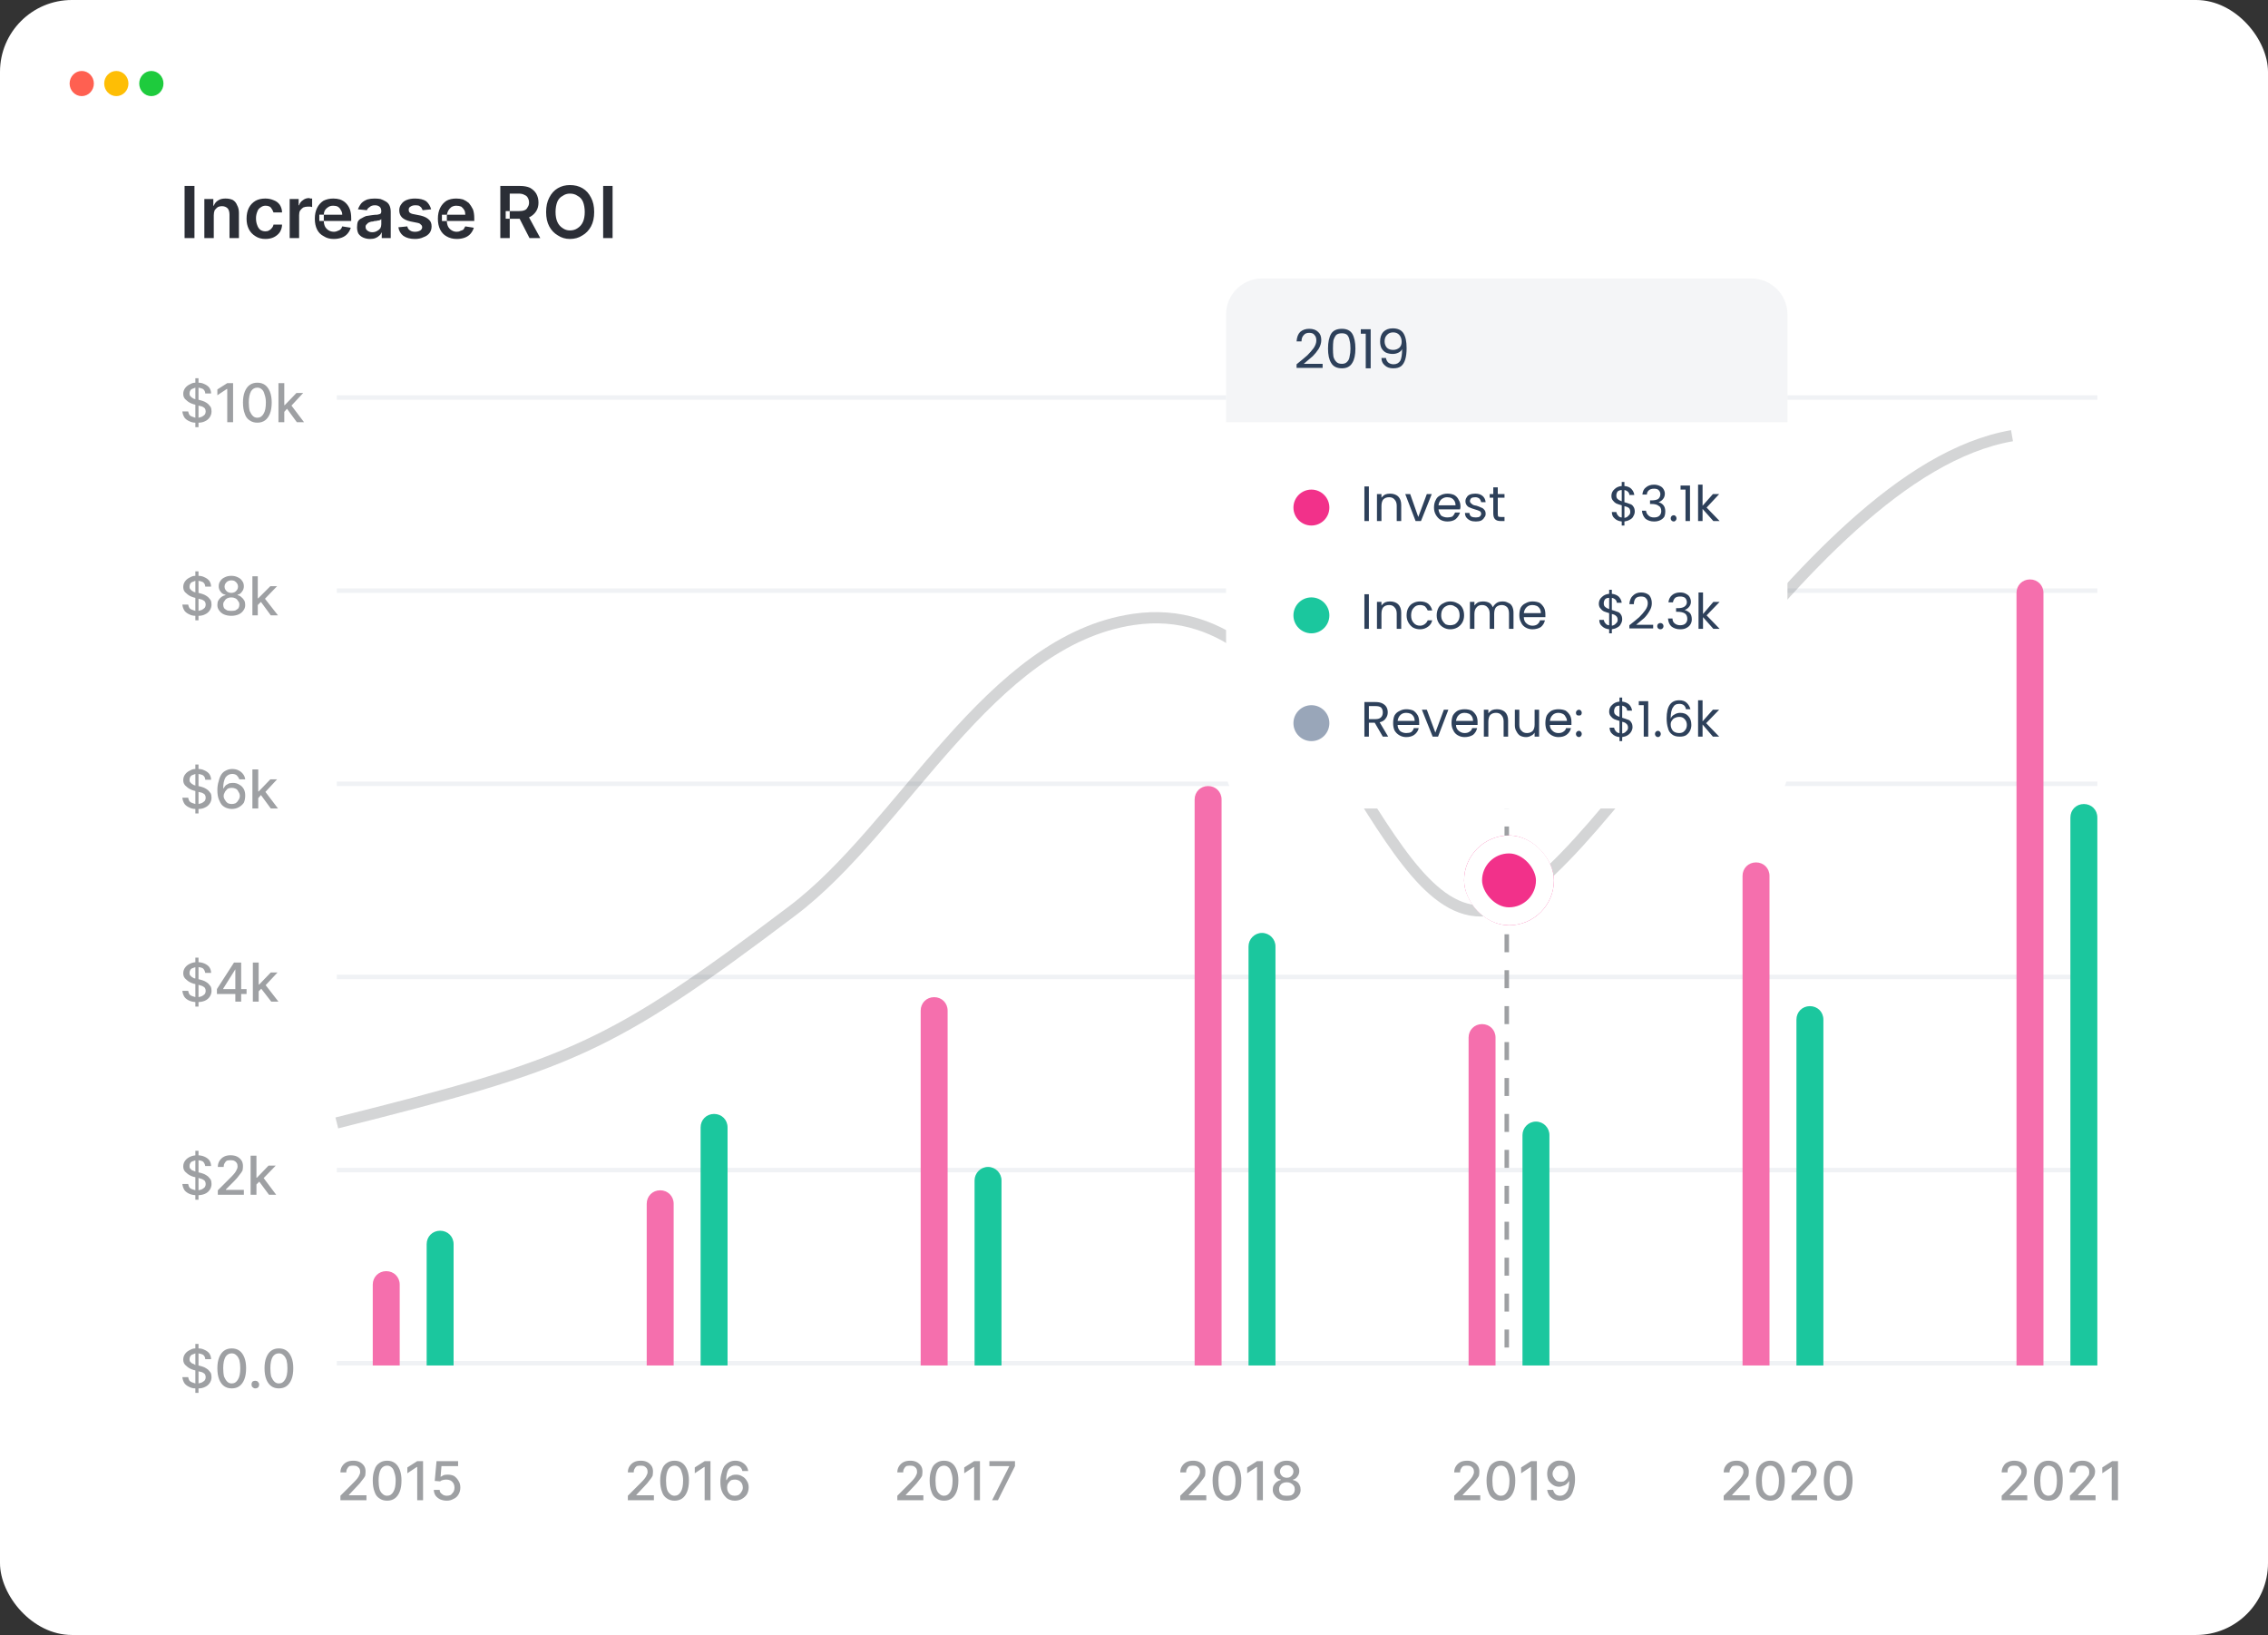
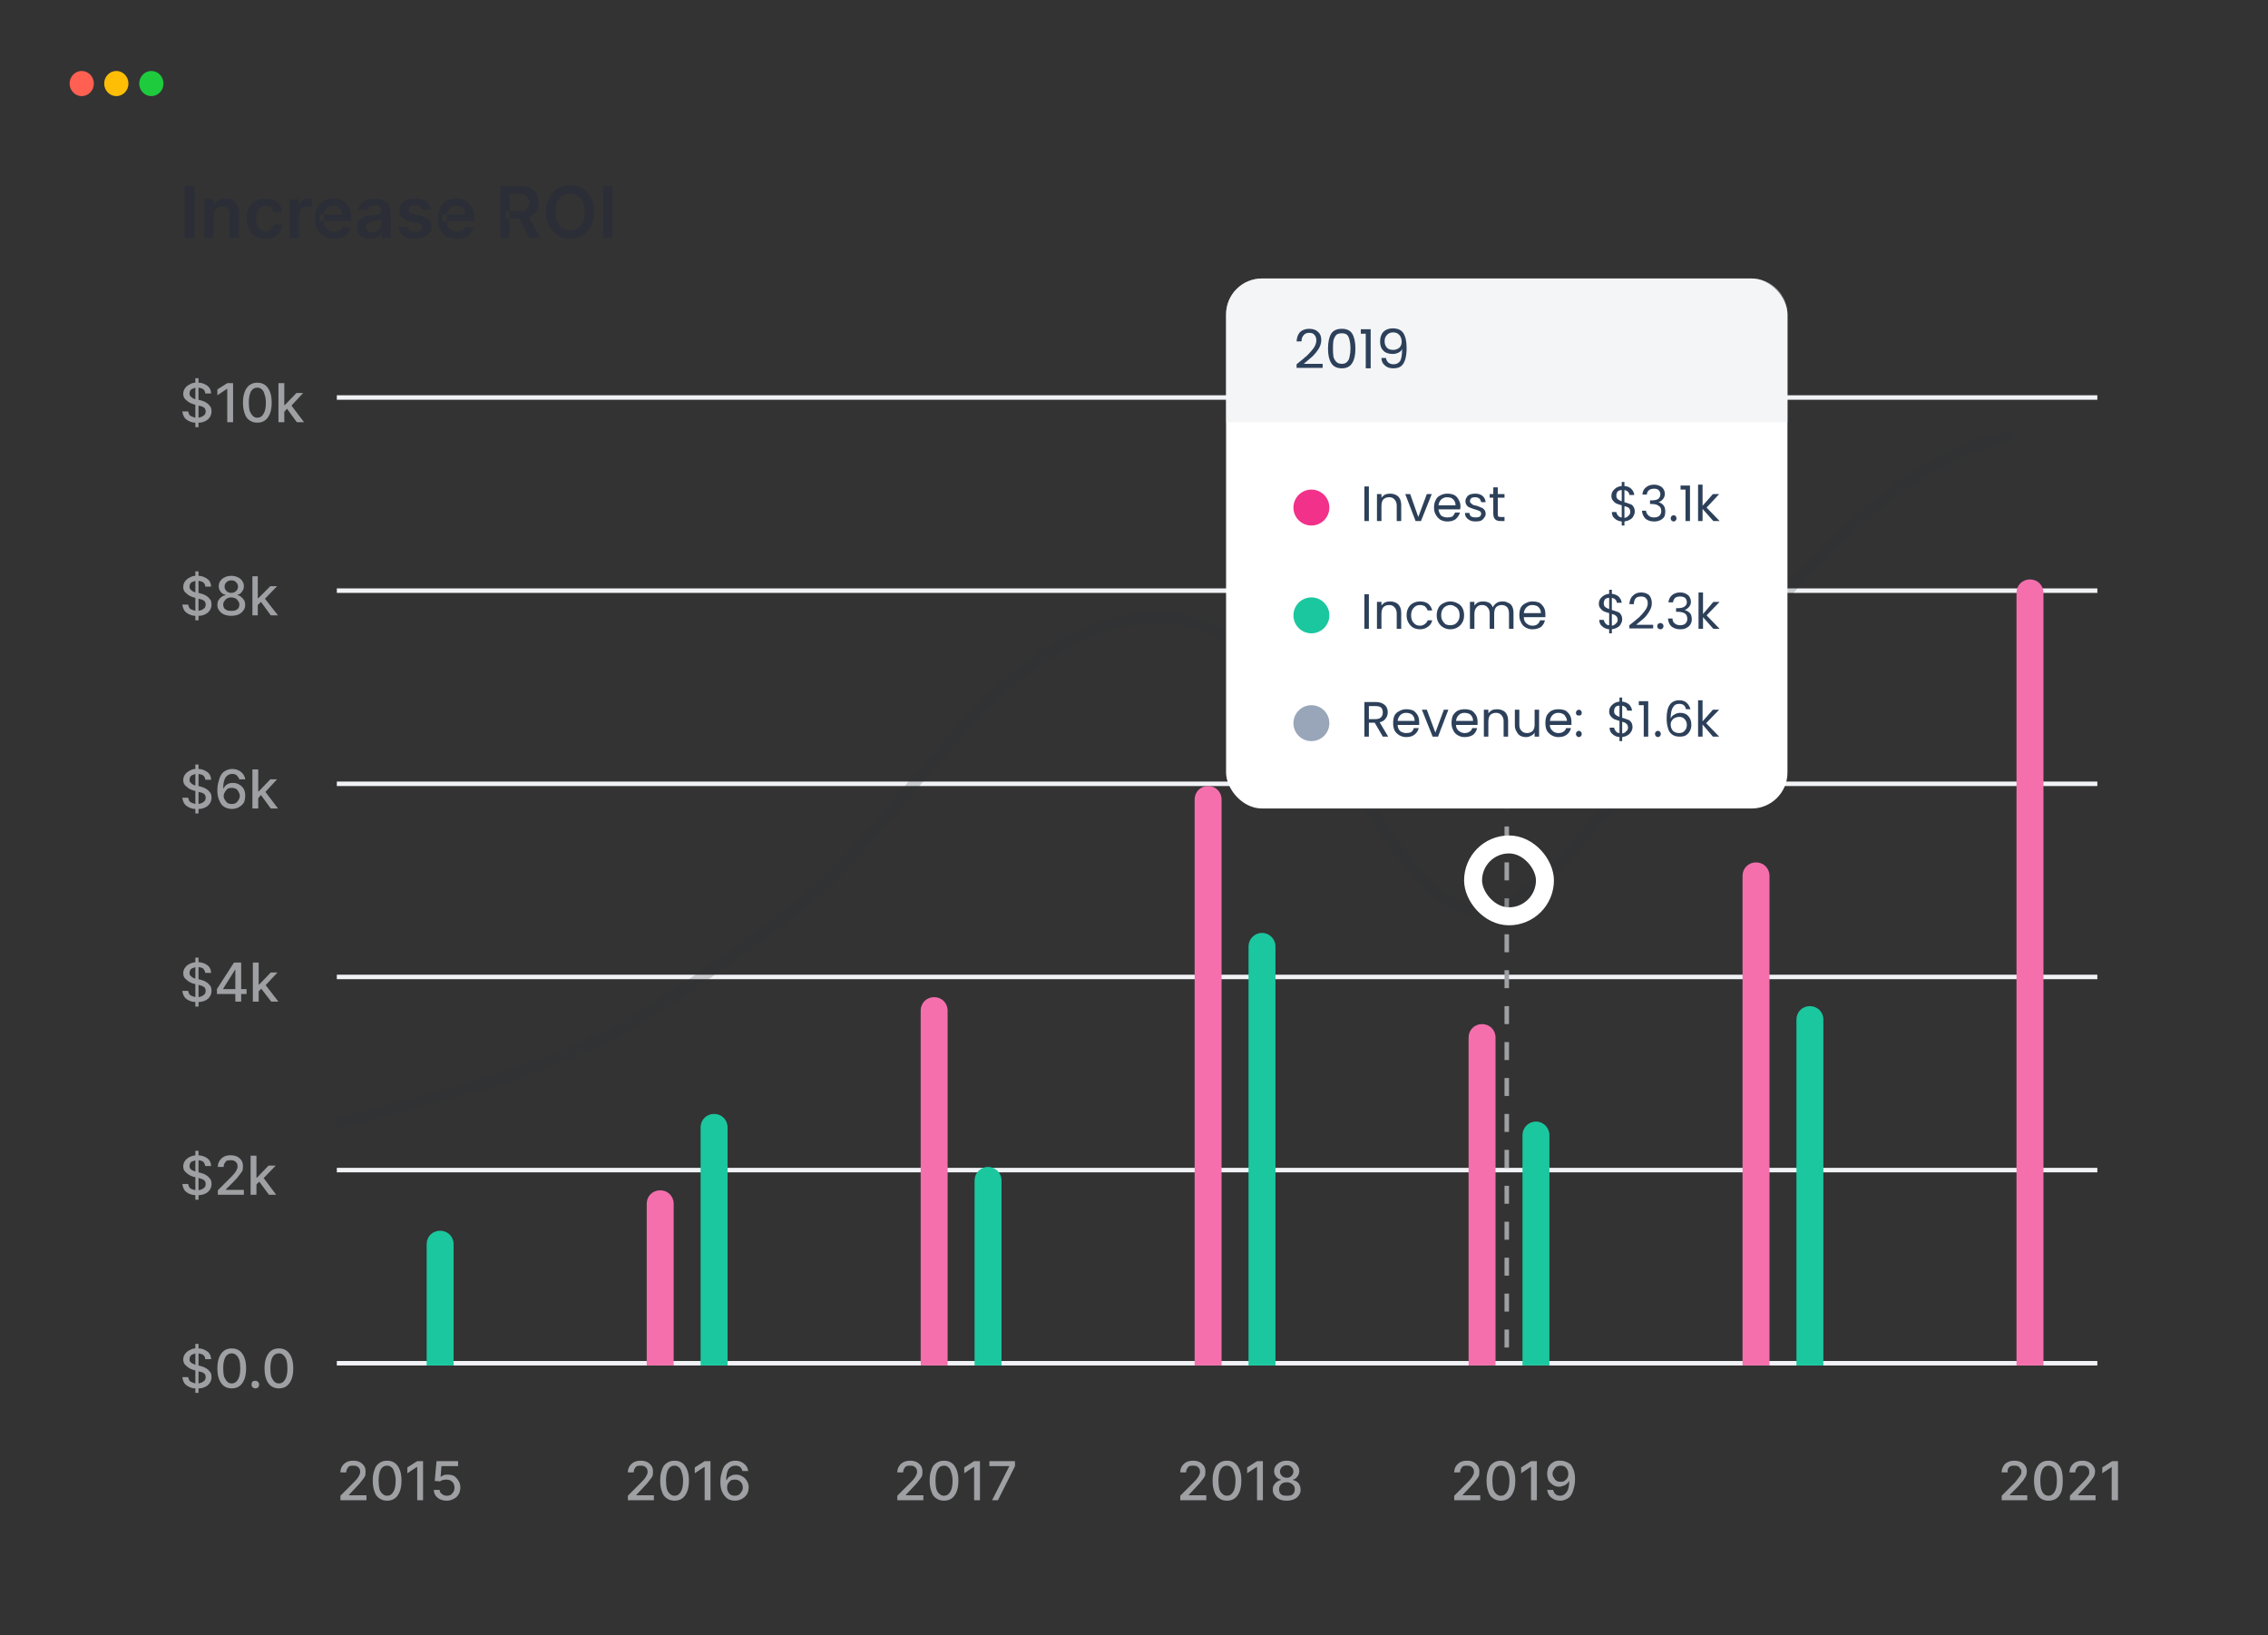
<svg xmlns="http://www.w3.org/2000/svg" version="1.2" viewBox="0 0 505 364" width="505" height="364">
  <rect x="0" y="0" width="505" height="364" fill="#333333" stroke="none" />
  <title>revenue-img3-svg</title>
  <style>
		.s0 { fill: #ffffff } 
		.s1 { fill: #2b2e36 } 
		.s2 { fill: #ff6051 } 
		.s3 { fill: #febe05 } 
		.s4 { fill: #1ecb3d } 
		.s5 { fill: #9ea0a3 } 
		.s6 { fill: none;stroke: #f0f2f5 } 
		.s7 { fill: #1bc79e } 
		.s8 { fill: #f56fad } 
		.s9 { fill: none;stroke: #9ea0a3;stroke-dasharray: 4 } 
		.s10 { opacity: .2;fill: none;stroke: #2b2e36;stroke-width: 2.5 } 
		.s11 { fill: #f2318a } 
		.s12 { fill: none;stroke: #ffffff;stroke-width: 4 } 
		.s13 { opacity: .5;fill: #ebedf0 } 
		.s14 { fill: #2d405a } 
		.s15 { fill: #99a6b9 } 
	</style>
  <g id="Layer">
-     <rect id="Layer" class="s0" width="505" height="364" rx="16" />
-   </g>
+     </g>
  <path id="Layer" fill-rule="evenodd" class="s1" d="m43.3 41.4v11.6h-2.2v-11.6zm4.3 6.5v5.1h-2.1v-8.7h2v1.5h0.1q0.3-0.8 1-1.2 0.6-0.4 1.6-0.4 0.9 0 1.6 0.3 0.7 0.4 1 1.2 0.4 0.7 0.4 1.7v5.6h-2.1v-5.2q0-0.9-0.4-1.4-0.5-0.5-1.3-0.5-0.5 0-0.9 0.2-0.4 0.3-0.7 0.7-0.2 0.5-0.2 1.1zm11.5 5.3q-1.3 0-2.2-0.6-1-0.6-1.5-1.6-0.5-1-0.5-2.3 0-1.4 0.5-2.4 0.5-1 1.5-1.6 0.9-0.5 2.2-0.5 1 0 1.9 0.4 0.8 0.3 1.3 1 0.5 0.8 0.5 1.7h-1.9q-0.2-0.6-0.6-1.1-0.4-0.4-1.2-0.4-0.6 0-1.1 0.4-0.5 0.3-0.7 0.9-0.3 0.7-0.3 1.5 0 0.9 0.3 1.6 0.2 0.6 0.7 1 0.5 0.3 1.1 0.3 0.5 0 0.8-0.2 0.4-0.2 0.6-0.5 0.3-0.3 0.4-0.8h1.9q0 0.9-0.5 1.7-0.5 0.7-1.3 1.1-0.8 0.4-1.9 0.4zm5.4-0.2v-8.7h2v1.4h0.1q0.2-0.7 0.8-1.1 0.6-0.5 1.4-0.5 0.1 0 0.3 0.1 0.3 0 0.4 0v1.9q-0.1 0-0.4-0.1-0.3 0-0.6 0-0.5 0-1 0.2-0.4 0.3-0.7 0.7-0.2 0.4-0.2 1v5.1zm9.8 0.2q-1.3 0-2.2-0.6-1-0.5-1.5-1.5-0.5-1-0.5-2.4 0-1.4 0.5-2.4 0.5-1 1.4-1.6 1-0.5 2.2-0.5 0.8 0 1.5 0.2 0.8 0.3 1.3 0.8 0.6 0.6 0.9 1.4 0.3 0.8 0.3 2v0.6h-6.1q0 0.7 0.3 1.3 0.3 0.5 0.8 0.8 0.5 0.3 1.2 0.3 0.4 0 0.8-0.2 0.3-0.1 0.6-0.3 0.3-0.3 0.4-0.7l1.9 0.3q-0.2 0.7-0.7 1.3-0.5 0.6-1.3 0.9-0.8 0.3-1.8 0.3zm-2.2-4q0 0 0-0.1v-1.2q0 0 0-0.1h-1v1.4zm4.1-1.4q0-0.6-0.3-1-0.2-0.5-0.7-0.8-0.4-0.2-1-0.2-0.7 0-1.1 0.3-0.5 0.3-0.8 0.8-0.2 0.4-0.2 0.9zm6.2 5.4q-0.8 0-1.5-0.3-0.7-0.3-1.1-0.9-0.3-0.6-0.3-1.4 0-0.8 0.2-1.3 0.3-0.5 0.8-0.7 0.5-0.3 1-0.5 0.6-0.1 1.3-0.2 0.7-0.1 1.2-0.1 0.5-0.1 0.7-0.2 0.2-0.2 0.2-0.5 0-0.7-0.3-1-0.4-0.4-1.1-0.4-0.8 0-1.2 0.4-0.5 0.3-0.6 0.7l-2-0.2q0.3-0.8 0.8-1.4 0.5-0.5 1.3-0.8 0.7-0.2 1.6-0.2 0.7 0 1.3 0.1 0.6 0.2 1.1 0.5 0.6 0.3 0.9 0.9 0.3 0.6 0.3 1.5v5.8h-2v-1.2h-0.1q-0.1 0.4-0.5 0.7-0.3 0.3-0.8 0.5-0.5 0.2-1.2 0.2zm0.5-1.5q0.6 0 1.1-0.3 0.4-0.2 0.7-0.6 0.2-0.4 0.2-0.9v-1.1q-0.1 0.1-0.3 0.2-0.2 0.1-0.5 0.1-0.3 0.1-0.6 0.1-0.2 0-0.4 0.1-0.5 0-0.9 0.2-0.3 0.1-0.5 0.4-0.3 0.2-0.3 0.6 0 0.6 0.5 0.9 0.4 0.3 1 0.3zm13.1-5.1l-1.9 0.2q-0.1-0.3-0.3-0.6-0.2-0.2-0.5-0.4-0.3-0.1-0.8-0.1-0.7 0-1.1 0.3-0.4 0.2-0.4 0.7 0 0.4 0.2 0.6 0.3 0.3 1 0.4l1.5 0.3q1.2 0.3 1.8 0.9 0.6 0.5 0.6 1.5 0 0.8-0.4 1.4-0.5 0.7-1.4 1-0.8 0.4-1.9 0.4-1.6 0-2.6-0.7-0.9-0.7-1.1-1.9l2-0.2q0.1 0.6 0.6 0.9 0.4 0.3 1.1 0.3 0.7 0 1.2-0.3 0.4-0.3 0.4-0.7 0-0.4-0.3-0.6-0.2-0.3-0.8-0.4l-1.5-0.3q-1.3-0.3-1.9-0.9-0.6-0.6-0.6-1.6 0-0.8 0.5-1.4 0.4-0.6 1.2-0.9 0.8-0.3 1.8-0.3 1.6 0 2.5 0.6 0.8 0.7 1.1 1.8zm5.7 6.6q-1.3 0-2.3-0.6-0.9-0.5-1.4-1.5-0.5-1-0.5-2.4 0-1.4 0.5-2.4 0.5-1 1.4-1.6 0.9-0.5 2.2-0.5 0.8 0 1.5 0.2 0.7 0.3 1.3 0.8 0.5 0.6 0.9 1.4 0.3 0.8 0.3 2v0.6h-6.1q0 0.7 0.3 1.3 0.3 0.5 0.8 0.8 0.5 0.3 1.1 0.3 0.5 0 0.8-0.2 0.4-0.1 0.7-0.3 0.2-0.3 0.4-0.7l1.9 0.3q-0.2 0.7-0.7 1.3-0.5 0.6-1.3 0.9-0.8 0.3-1.8 0.3zm-2.2-4q0 0 0-0.1v-1.2q0 0 0-0.1h-1.1v1.4zm4.1-1.4q0-0.6-0.2-1-0.3-0.5-0.7-0.8-0.5-0.2-1.1-0.2-0.6 0-1.1 0.3-0.4 0.3-0.7 0.8-0.2 0.4-0.3 0.9zm7.8 5.2v-11.6h4.4q1.3 0 2.2 0.4 0.9 0.5 1.4 1.3 0.5 0.9 0.5 2 0 1.1-0.5 1.9-0.5 0.8-1.4 1.3-0.1 0-0.2 0.1l2.5 4.6h-2.4l-2.2-4.3h-2.2v4.3zm2.1-4.3v-1.7h-0.9v1.7zm2-1.7q0.8 0 1.3-0.2 0.5-0.2 0.7-0.7 0.3-0.4 0.3-1 0-0.6-0.3-1.1-0.2-0.4-0.7-0.6-0.5-0.3-1.3-0.3h-2v3.9zm16.8 0.2q0 1.9-0.7 3.2-0.7 1.3-1.9 2-1.2 0.8-2.8 0.8-1.5 0-2.7-0.8-1.2-0.7-1.9-2-0.7-1.3-0.7-3.2 0-1.9 0.7-3.2 0.7-1.4 1.9-2.1 1.2-0.7 2.7-0.7 1.6 0 2.8 0.7 1.2 0.7 1.9 2.1 0.7 1.3 0.7 3.2zm-2.1 0q0-1.3-0.4-2.3-0.4-0.9-1.2-1.3-0.7-0.5-1.7-0.5-0.9 0-1.6 0.5-0.8 0.4-1.2 1.3-0.4 1-0.4 2.3 0 1.3 0.4 2.2 0.4 0.9 1.2 1.4 0.7 0.5 1.6 0.5 1 0 1.7-0.5 0.8-0.5 1.2-1.4 0.4-0.9 0.4-2.2zm6.2-5.8v11.6h-2.1v-11.6z" />
  <ellipse id="Layer" class="s2" cx="18.2" cy="18.6" rx="2.7" ry="2.8" />
  <ellipse id="Layer" class="s3" cx="25.9" cy="18.6" rx="2.7" ry="2.8" />
  <ellipse id="Layer" class="s4" cx="33.7" cy="18.6" rx="2.7" ry="2.8" />
  <path id="Layer" fill-rule="evenodd" class="s5" d="m75.8 334v-1l3-3q0.5-0.5 0.8-0.9 0.3-0.4 0.4-0.7 0.2-0.3 0.2-0.7 0-0.5-0.2-0.8-0.2-0.3-0.6-0.5-0.3-0.1-0.8-0.1-0.4 0-0.8 0.1-0.3 0.2-0.5 0.6-0.2 0.3-0.2 0.8h-1.3q0-0.8 0.4-1.4 0.4-0.6 1-0.9 0.6-0.3 1.5-0.3 0.8 0 1.4 0.3 0.6 0.3 1 0.9 0.3 0.5 0.3 1.2 0 0.5-0.1 1-0.2 0.4-0.7 1-0.4 0.6-1.2 1.4l-1.7 1.8v0.1h3.9v1.1zm10.4 0.1q-1 0-1.7-0.5-0.8-0.5-1.1-1.5-0.4-1-0.4-2.5 0-1.4 0.4-2.4 0.3-1 1.1-1.5 0.7-0.5 1.7-0.5 1 0 1.7 0.5 0.7 0.5 1.1 1.5 0.4 1 0.4 2.4 0 1.5-0.4 2.5-0.4 1-1.1 1.5-0.7 0.5-1.7 0.5zm0-1.1q0.9 0 1.4-0.9 0.5-0.8 0.5-2.5 0-1-0.3-1.8-0.2-0.8-0.6-1.1-0.4-0.4-1-0.4-0.9 0-1.4 0.8-0.5 0.9-0.5 2.5 0 1.1 0.2 1.9 0.2 0.7 0.7 1.1 0.4 0.4 1 0.4zm8-7.7v8.7h-1.3v-7.4h-0.1l-2.1 1.4v-1.3l2.2-1.4zm5.3 8.8q-0.8 0-1.5-0.3-0.6-0.3-1-0.8-0.4-0.6-0.4-1.3h1.3q0 0.6 0.5 0.9 0.4 0.4 1.1 0.4 0.5 0 0.9-0.2 0.3-0.3 0.6-0.7 0.2-0.4 0.2-0.9 0-0.5-0.2-0.9-0.3-0.5-0.7-0.7-0.4-0.2-0.9-0.2-0.4 0-0.8 0.1-0.4 0.1-0.6 0.3l-1.2-0.1 0.4-4.4h4.8v1.1h-3.7l-0.2 2.4q0.3-0.2 0.7-0.4 0.4-0.1 0.9-0.1 0.8 0 1.4 0.3 0.6 0.4 1 1.1 0.4 0.6 0.4 1.5 0 0.8-0.4 1.5-0.4 0.7-1.1 1-0.7 0.4-1.5 0.4z" />
  <path id="Layer" class="s5" d="m43.5 267.1v-10.9h0.7v10.9zm2.2-7.5q-0.1-0.6-0.5-1-0.5-0.3-1.3-0.3-0.5 0-0.9 0.2-0.4 0.1-0.6 0.4-0.2 0.3-0.2 0.7 0 0.3 0.1 0.5 0.2 0.2 0.4 0.4 0.2 0.1 0.5 0.2 0.3 0.1 0.5 0.2l0.9 0.2q0.4 0.1 0.9 0.3 0.4 0.2 0.8 0.5 0.3 0.3 0.6 0.7 0.2 0.4 0.2 1 0 0.7-0.4 1.3-0.4 0.6-1.1 0.9-0.7 0.3-1.7 0.3-1 0-1.7-0.3-0.7-0.3-1.1-0.8-0.4-0.6-0.5-1.4h1.3q0.1 0.5 0.3 0.8 0.3 0.3 0.7 0.4 0.5 0.2 1 0.2 0.5 0 1-0.2 0.4-0.2 0.7-0.5 0.2-0.3 0.2-0.7 0-0.4-0.2-0.7-0.2-0.2-0.6-0.4-0.4-0.1-0.9-0.3l-1-0.2q-1-0.3-1.6-0.9-0.7-0.5-0.7-1.4 0-0.8 0.5-1.4 0.4-0.5 1.1-0.8 0.7-0.3 1.5-0.3 0.9 0 1.6 0.3 0.7 0.3 1.1 0.8 0.4 0.6 0.4 1.3zm2.8 6.4v-1l3-3q0.5-0.5 0.8-0.9 0.3-0.4 0.4-0.7 0.2-0.3 0.2-0.7 0-0.5-0.2-0.8-0.2-0.3-0.6-0.5-0.3-0.1-0.8-0.1-0.4 0-0.8 0.1-0.3 0.2-0.5 0.6-0.2 0.3-0.2 0.8h-1.3q0-0.8 0.4-1.4 0.4-0.6 1-0.9 0.6-0.3 1.4-0.3 0.9 0 1.5 0.3 0.6 0.3 1 0.9 0.3 0.5 0.3 1.2 0 0.5-0.1 1-0.2 0.4-0.7 1-0.4 0.6-1.2 1.4l-1.8 1.8v0.1h4v1.1zm8.5-2.2v-1.6h0.2l2.6-2.7h1.6l-3 3.1h-0.2zm-1.2 2.2v-8.7h1.3v8.7zm4.1 0l-2.3-3.1 0.9-0.9 3 4z" />
  <path id="Layer" fill-rule="evenodd" class="s5" d="m43.5 310.1v-1q-0.7 0-1.3-0.3-0.7-0.3-1.1-0.8-0.4-0.6-0.5-1.4h1.3q0.1 0.5 0.3 0.8 0.3 0.3 0.7 0.4 0.3 0.1 0.6 0.2v-2.9l-0.4-0.1q-1-0.3-1.6-0.9-0.7-0.5-0.7-1.4 0-0.8 0.5-1.4 0.4-0.5 1.1-0.8 0.5-0.3 1.1-0.3v-1h0.7v1q0.7 0 1.3 0.3 0.7 0.3 1.1 0.8 0.4 0.6 0.4 1.3h-1.3q0-0.6-0.5-1-0.4-0.2-1-0.3v2.7l0.4 0.1q0.4 0.1 0.9 0.3 0.4 0.2 0.8 0.5 0.3 0.3 0.6 0.7 0.2 0.4 0.2 1 0 0.7-0.4 1.3-0.4 0.6-1.1 0.9-0.6 0.3-1.4 0.3v1zm-0.5-8.6q-0.4 0.1-0.6 0.4-0.2 0.3-0.2 0.7 0 0.3 0.1 0.5 0.2 0.2 0.4 0.4 0.2 0.1 0.5 0.2 0.2 0.1 0.3 0.2v-2.6q-0.3 0.1-0.5 0.2zm1.9 6.3q0.4-0.2 0.7-0.5 0.2-0.3 0.2-0.7 0-0.4-0.2-0.7-0.2-0.2-0.6-0.4-0.3-0.1-0.8-0.2v2.7q0.4-0.1 0.7-0.2zm6.7 1.3q-1 0-1.7-0.5-0.7-0.5-1.1-1.5-0.4-1-0.4-2.5 0-1.4 0.4-2.4 0.4-1 1.1-1.5 0.7-0.5 1.7-0.5 1 0 1.7 0.5 0.7 0.5 1.1 1.5 0.4 1 0.4 2.4 0 1.5-0.4 2.5-0.4 1-1.1 1.5-0.7 0.5-1.7 0.5zm0-1.1q0.9 0 1.4-0.9 0.5-0.8 0.5-2.5 0-1-0.2-1.8-0.3-0.8-0.7-1.1-0.4-0.4-1-0.4-0.9 0-1.4 0.8-0.5 0.9-0.5 2.5 0 1.1 0.2 1.9 0.3 0.7 0.7 1.1 0.4 0.4 1 0.4zm5.2 1.1q-0.3 0-0.6-0.3-0.2-0.2-0.2-0.6 0-0.3 0.2-0.6 0.3-0.2 0.6-0.2 0.4 0 0.6 0.2 0.3 0.3 0.3 0.6 0 0.3-0.1 0.5-0.1 0.2-0.3 0.3-0.2 0.1-0.5 0.1zm5.3 0q-1 0-1.7-0.5-0.7-0.5-1.1-1.5-0.4-1-0.4-2.5 0-1.4 0.4-2.4 0.4-1 1.1-1.5 0.7-0.5 1.7-0.5 1 0 1.7 0.5 0.7 0.5 1.1 1.5 0.4 1 0.4 2.4 0 1.5-0.4 2.5-0.4 1-1.1 1.5-0.7 0.5-1.7 0.5zm0-1.1q0.9 0 1.4-0.9 0.5-0.8 0.5-2.5 0-1-0.2-1.8-0.3-0.8-0.7-1.1-0.4-0.4-1-0.4-0.9 0-1.4 0.8-0.5 0.9-0.5 2.5 0 1.1 0.2 1.9 0.3 0.7 0.7 1.1 0.4 0.4 1 0.4z" />
  <path id="Layer" class="s5" d="m43.5 224.1v-10.9h0.7v10.9zm2.2-7.5q-0.1-0.6-0.5-1-0.5-0.3-1.3-0.3-0.5 0-0.9 0.2-0.4 0.1-0.6 0.4-0.2 0.3-0.2 0.7 0 0.3 0.1 0.5 0.2 0.2 0.4 0.4 0.2 0.1 0.5 0.3 0.3 0 0.5 0.1l0.9 0.2q0.4 0.1 0.9 0.3 0.4 0.2 0.8 0.5 0.3 0.3 0.6 0.7 0.2 0.4 0.2 1 0 0.7-0.4 1.3-0.4 0.6-1.1 0.9-0.7 0.3-1.7 0.3-1 0-1.7-0.3-0.7-0.3-1.1-0.8-0.4-0.6-0.5-1.4h1.3q0.1 0.5 0.3 0.8 0.3 0.3 0.7 0.4 0.5 0.2 1 0.2 0.5 0 1-0.2 0.4-0.2 0.7-0.5 0.2-0.3 0.2-0.7 0-0.4-0.2-0.7-0.2-0.2-0.6-0.4-0.4-0.1-0.9-0.3l-1-0.2q-1-0.3-1.6-0.9-0.7-0.5-0.7-1.4 0-0.8 0.5-1.4 0.4-0.5 1.1-0.8 0.7-0.3 1.5-0.3 0.9 0 1.6 0.3 0.7 0.3 1.1 0.8 0.4 0.6 0.4 1.3zm2.6 4.7v-1.1l3.8-5.9h0.9v1.5h-0.6l-2.7 4.3v0.1h5.2v1.1zm4.1 1.7v-2-0.5-6.2h1.3v8.7zm5.1-2.2v-1.6h0.2l2.6-2.7h1.5l-2.9 3.1h-0.2zm-1.2 2.2v-8.7h1.3v8.7zm4.1 0l-2.4-3.1 0.9-0.9 3.1 4z" />
  <path id="Layer" fill-rule="evenodd" class="s5" d="m43.5 181.1v-1q-0.7 0-1.3-0.3-0.7-0.3-1.1-0.8-0.4-0.6-0.5-1.4h1.3q0.1 0.5 0.3 0.8 0.3 0.3 0.7 0.4 0.3 0.1 0.6 0.2v-2.9l-0.4-0.1q-1-0.3-1.6-0.9-0.7-0.5-0.7-1.4 0-0.8 0.5-1.4 0.4-0.5 1.1-0.8 0.5-0.3 1.1-0.3v-1h0.7v1q0.7 0 1.3 0.3 0.7 0.3 1.1 0.8 0.4 0.6 0.4 1.3h-1.3q0-0.6-0.5-1-0.4-0.2-1-0.3v2.7l0.4 0.1q0.4 0.1 0.9 0.3 0.4 0.2 0.8 0.5 0.3 0.3 0.6 0.7 0.2 0.4 0.2 1 0 0.7-0.4 1.3-0.4 0.6-1.1 0.9-0.6 0.3-1.4 0.3v1zm-0.5-8.6q-0.4 0.1-0.6 0.4-0.2 0.3-0.2 0.7 0 0.3 0.1 0.5 0.2 0.2 0.4 0.4 0.2 0.1 0.5 0.3 0.2 0 0.3 0.1v-2.6q-0.3 0.1-0.5 0.2zm1.9 6.3q0.4-0.2 0.7-0.5 0.2-0.3 0.2-0.7 0-0.4-0.2-0.7-0.2-0.2-0.6-0.4-0.3-0.1-0.8-0.2v2.7q0.4-0.1 0.7-0.2zm6.7 1.3q-0.6 0-1.1-0.2-0.6-0.2-1.1-0.7-0.4-0.5-0.7-1.3-0.3-0.8-0.3-2 0-1.1 0.3-2 0.2-0.9 0.6-1.5 0.4-0.6 1.1-0.9 0.6-0.3 1.3-0.3 0.8 0 1.4 0.3 0.6 0.3 1 0.8 0.4 0.5 0.5 1.2h-1.3q-0.2-0.5-0.6-0.9-0.4-0.3-1-0.3-0.9 0-1.5 0.8-0.5 0.9-0.5 2.4h0.1q0.2-0.4 0.5-0.7 0.3-0.2 0.7-0.4 0.5-0.1 0.9-0.1 0.8 0 1.4 0.4 0.6 0.3 1 1 0.3 0.6 0.3 1.4 0 0.9-0.3 1.6-0.4 0.6-1.1 1-0.7 0.4-1.6 0.4zm0-1.1q0.5 0 0.9-0.2 0.4-0.3 0.6-0.7 0.3-0.4 0.3-0.9 0-0.5-0.3-0.9-0.2-0.5-0.6-0.7-0.4-0.2-0.9-0.2-0.3 0-0.7 0.1-0.3 0.1-0.5 0.4-0.3 0.3-0.4 0.6-0.2 0.3-0.2 0.7 0 0.5 0.3 0.9 0.2 0.4 0.6 0.7 0.4 0.2 0.9 0.2zm6-2.8l2.6-2.7h1.5l-2.6 2.8 2.8 3.7h-1.6l-2.2-3-0.6 0.7v2.3h-1.3v-8.7h1.3v4.9z" />
  <path id="Layer" fill-rule="evenodd" class="s5" d="m43.5 138.1v-1q-0.7 0-1.3-0.3-0.7-0.3-1.1-0.8-0.4-0.6-0.5-1.4h1.3q0.1 0.5 0.3 0.8 0.3 0.3 0.7 0.4 0.3 0.1 0.6 0.2v-2.9l-0.4-0.1q-1-0.3-1.6-0.9-0.7-0.5-0.7-1.4 0-0.8 0.5-1.4 0.4-0.5 1.1-0.8 0.5-0.3 1.1-0.3v-1h0.7v1q0.7 0 1.3 0.3 0.7 0.3 1.1 0.8 0.4 0.6 0.4 1.3h-1.3q0-0.6-0.5-1-0.4-0.2-1-0.3v2.7l0.4 0.1q0.4 0.1 0.9 0.3 0.4 0.2 0.8 0.5 0.3 0.3 0.6 0.7 0.2 0.4 0.2 1 0 0.7-0.4 1.3-0.4 0.6-1.1 0.9-0.6 0.3-1.4 0.3v1zm-0.5-8.6q-0.4 0.1-0.6 0.4-0.2 0.3-0.2 0.7 0 0.3 0.1 0.5 0.2 0.2 0.4 0.4 0.2 0.1 0.5 0.3 0.2 0 0.3 0.1v-2.6q-0.3 0.1-0.5 0.2zm1.9 6.3q0.4-0.2 0.7-0.5 0.2-0.3 0.2-0.7 0-0.4-0.2-0.7-0.2-0.2-0.6-0.4-0.3-0.1-0.8-0.2v2.7q0.4-0.1 0.7-0.2zm6.6 1.3q-0.9 0-1.6-0.3-0.7-0.3-1.1-0.9-0.4-0.5-0.4-1.2 0-0.6 0.2-1 0.3-0.5 0.7-0.8 0.4-0.3 0.9-0.4v-0.1q-0.7-0.1-1.1-0.7-0.4-0.5-0.4-1.2 0-0.7 0.4-1.2 0.3-0.5 1-0.8 0.6-0.3 1.4-0.3 0.8 0 1.4 0.3 0.7 0.3 1 0.8 0.4 0.5 0.4 1.2 0 0.7-0.4 1.2-0.4 0.6-1 0.7v0.1q0.5 0.1 0.8 0.4 0.4 0.3 0.7 0.8 0.2 0.4 0.2 1 0 0.7-0.4 1.2-0.4 0.6-1.1 0.9-0.7 0.3-1.6 0.3zm0-1.1q0.6 0 0.9-0.1 0.4-0.2 0.7-0.5 0.2-0.4 0.2-0.8 0-0.5-0.3-0.8-0.2-0.4-0.6-0.6-0.4-0.2-0.9-0.2-0.5 0-0.9 0.2-0.4 0.2-0.6 0.6-0.3 0.3-0.3 0.8 0 0.4 0.2 0.8 0.3 0.3 0.7 0.5 0.4 0.1 0.9 0.1zm0-4q0.4 0 0.8-0.2 0.3-0.2 0.5-0.5 0.2-0.3 0.2-0.7 0-0.4-0.2-0.7-0.2-0.3-0.5-0.5-0.3-0.2-0.8-0.2-0.4 0-0.8 0.2-0.3 0.2-0.5 0.5-0.2 0.3-0.2 0.7 0 0.4 0.2 0.7 0.2 0.3 0.5 0.5 0.4 0.2 0.8 0.2zm6 1.2l2.7-2.7h1.5l-2.7 2.8 2.9 3.7h-1.6l-2.2-3-0.7 0.7v2.3h-1.2v-8.7h1.2v4.9z" />
  <path id="Layer" fill-rule="evenodd" class="s5" d="m43.5 95.1v-1q-0.7 0-1.3-0.3-0.7-0.3-1.1-0.8-0.4-0.6-0.5-1.4h1.3q0.1 0.5 0.3 0.8 0.3 0.3 0.7 0.4 0.3 0.1 0.6 0.2v-2.9l-0.4-0.1q-1-0.3-1.6-0.9-0.7-0.5-0.7-1.4 0-0.8 0.5-1.4 0.4-0.5 1.1-0.8 0.5-0.3 1.1-0.3v-1h0.7v1q0.7 0 1.3 0.3 0.7 0.3 1.1 0.8 0.4 0.6 0.4 1.3h-1.3q0-0.6-0.5-1-0.4-0.2-1-0.3v2.7l0.4 0.1q0.4 0.1 0.9 0.3 0.4 0.2 0.8 0.5 0.3 0.3 0.6 0.7 0.2 0.4 0.2 1 0 0.7-0.4 1.3-0.4 0.6-1.1 0.9-0.6 0.3-1.4 0.3v1zm-0.5-8.6q-0.4 0.1-0.6 0.4-0.2 0.3-0.2 0.7 0 0.3 0.1 0.5 0.2 0.2 0.4 0.4 0.2 0.1 0.5 0.3 0.2 0 0.3 0.1v-2.6q-0.3 0.1-0.5 0.2zm1.9 6.3q0.4-0.2 0.7-0.5 0.2-0.3 0.2-0.7 0-0.4-0.2-0.7-0.2-0.2-0.6-0.4-0.3-0.1-0.8-0.2v2.7q0.4-0.1 0.7-0.2zm7-7.5v8.7h-1.3v-7.4h-0.1l-2.1 1.4v-1.3l2.2-1.4zm5.4 8.8q-1 0-1.7-0.5-0.8-0.5-1.1-1.5-0.4-1-0.4-2.5 0-1.4 0.4-2.4 0.4-1 1.1-1.5 0.7-0.5 1.7-0.5 1 0 1.7 0.5 0.7 0.5 1.1 1.5 0.4 1 0.4 2.4 0 1.5-0.4 2.5-0.4 1-1.1 1.5-0.7 0.5-1.7 0.5zm0-1.1q0.9 0 1.4-0.9 0.5-0.8 0.5-2.5 0-1-0.3-1.8-0.2-0.8-0.6-1.1-0.4-0.4-1-0.4-0.9 0-1.4 0.8-0.5 0.9-0.5 2.5 0 1.1 0.2 1.9 0.3 0.7 0.7 1.1 0.4 0.4 1 0.4zm6.1-2.8l2.6-2.7h1.5l-2.6 2.8 2.8 3.7h-1.6l-2.2-3-0.6 0.7v2.3h-1.3v-8.7h1.3v4.9z" />
  <path id="Layer" fill-rule="evenodd" class="s5" d="m139.8 334v-1l3-3q0.5-0.5 0.8-0.9 0.3-0.4 0.4-0.7 0.2-0.3 0.2-0.7 0-0.5-0.2-0.8-0.2-0.3-0.6-0.5-0.3-0.1-0.8-0.1-0.4 0-0.8 0.1-0.3 0.2-0.5 0.6-0.2 0.3-0.2 0.8h-1.3q0-0.8 0.4-1.4 0.4-0.6 1-0.9 0.6-0.3 1.5-0.3 0.8 0 1.4 0.3 0.6 0.3 1 0.9 0.3 0.5 0.3 1.2 0 0.5-0.1 1-0.2 0.4-0.7 1-0.4 0.6-1.2 1.4l-1.7 1.8v0.1h3.9v1.1zm10.4 0.1q-1 0-1.7-0.5-0.8-0.5-1.1-1.5-0.4-1-0.4-2.5 0-1.4 0.4-2.4 0.3-1 1.1-1.5 0.7-0.5 1.7-0.5 1 0 1.7 0.5 0.7 0.5 1.1 1.5 0.4 1 0.4 2.4 0 1.5-0.4 2.5-0.4 1-1.1 1.5-0.7 0.5-1.7 0.5zm0-1.1q0.9 0 1.4-0.9 0.5-0.8 0.5-2.5 0-1-0.3-1.8-0.2-0.8-0.6-1.1-0.4-0.4-1-0.4-0.9 0-1.4 0.8-0.5 0.9-0.5 2.5 0 1.1 0.2 1.9 0.2 0.7 0.7 1.1 0.4 0.4 1 0.4zm8-7.7v8.7h-1.3v-7.4h-0.1l-2.1 1.4v-1.3l2.2-1.4zm5.4 8.8q-0.6 0-1.1-0.2-0.6-0.2-1-0.7-0.5-0.5-0.8-1.3-0.3-0.8-0.3-2 0-1.1 0.3-2 0.2-0.9 0.6-1.5 0.5-0.6 1.1-0.9 0.6-0.3 1.3-0.3 0.8 0 1.4 0.3 0.6 0.3 1 0.8 0.4 0.5 0.5 1.2h-1.3q-0.1-0.5-0.5-0.9-0.4-0.3-1.1-0.3-0.9 0-1.5 0.8-0.5 0.9-0.5 2.4h0.1q0.2-0.4 0.5-0.7 0.4-0.2 0.8-0.4 0.4-0.1 0.8-0.1 0.8 0 1.4 0.4 0.6 0.3 1 1 0.4 0.6 0.4 1.4 0 0.9-0.4 1.6-0.4 0.6-1.1 1-0.7 0.4-1.6 0.4zm0-1.1q0.5 0 0.9-0.2 0.4-0.3 0.6-0.7 0.3-0.4 0.3-0.9 0-0.5-0.2-0.9-0.3-0.5-0.7-0.7-0.4-0.2-0.8-0.2-0.4 0-0.8 0.1-0.3 0.1-0.5 0.4-0.3 0.3-0.4 0.6-0.1 0.3-0.1 0.7 0 0.5 0.2 0.9 0.2 0.4 0.6 0.7 0.4 0.2 0.9 0.2z" />
  <path id="Layer" fill-rule="evenodd" class="s5" d="m199.8 334v-1l3-3q0.5-0.5 0.8-0.9 0.3-0.4 0.4-0.7 0.2-0.3 0.2-0.7 0-0.5-0.2-0.8-0.2-0.3-0.6-0.5-0.3-0.1-0.8-0.1-0.4 0-0.8 0.1-0.3 0.2-0.5 0.6-0.2 0.3-0.2 0.8h-1.3q0-0.8 0.4-1.4 0.4-0.6 1-0.9 0.6-0.3 1.5-0.3 0.8 0 1.4 0.3 0.6 0.3 1 0.9 0.3 0.5 0.3 1.2 0 0.5-0.1 1-0.2 0.4-0.7 1-0.4 0.6-1.2 1.4l-1.7 1.8v0.1h3.9v1.1zm10.4 0.1q-1 0-1.7-0.5-0.8-0.5-1.1-1.5-0.4-1-0.4-2.5 0-1.4 0.4-2.4 0.3-1 1.1-1.5 0.7-0.5 1.7-0.5 1 0 1.7 0.5 0.7 0.5 1.1 1.5 0.4 1 0.4 2.4 0 1.5-0.4 2.5-0.4 1-1.1 1.5-0.7 0.5-1.7 0.5zm0-1.1q0.9 0 1.4-0.9 0.5-0.8 0.5-2.5 0-1-0.3-1.8-0.2-0.8-0.6-1.1-0.4-0.4-1-0.4-0.9 0-1.4 0.8-0.5 0.9-0.5 2.5 0 1.1 0.2 1.9 0.2 0.7 0.7 1.1 0.4 0.4 1 0.4zm8-7.7v8.7h-1.3v-7.4h-0.1l-2.1 1.4v-1.3l2.2-1.4zm2.7 8.7l3.8-7.5v-0.1h-4.4v-1.1h5.7v1.1l-3.8 7.6z" />
  <path id="Layer" fill-rule="evenodd" class="s5" d="m262.8 334v-1l3-3q0.5-0.5 0.8-0.9 0.3-0.4 0.4-0.7 0.2-0.3 0.2-0.7 0-0.5-0.2-0.8-0.2-0.3-0.6-0.5-0.3-0.1-0.8-0.1-0.4 0-0.8 0.1-0.3 0.2-0.5 0.6-0.2 0.3-0.2 0.8h-1.3q0-0.8 0.4-1.4 0.4-0.6 1-0.9 0.6-0.3 1.5-0.3 0.8 0 1.4 0.3 0.6 0.3 1 0.9 0.3 0.5 0.3 1.2 0 0.5-0.1 1-0.2 0.4-0.7 1-0.4 0.6-1.2 1.4l-1.7 1.8v0.1h3.9v1.1zm10.4 0.1q-1 0-1.7-0.5-0.8-0.5-1.1-1.5-0.4-1-0.4-2.5 0-1.4 0.4-2.4 0.3-1 1.1-1.5 0.7-0.5 1.7-0.5 1 0 1.7 0.5 0.7 0.5 1.1 1.5 0.4 1 0.4 2.4 0 1.5-0.4 2.5-0.4 1-1.1 1.5-0.7 0.5-1.7 0.5zm0-1.1q0.9 0 1.4-0.9 0.5-0.8 0.5-2.5 0-1-0.3-1.8-0.2-0.8-0.6-1.1-0.4-0.4-1-0.4-0.9 0-1.4 0.8-0.5 0.9-0.5 2.5 0 1.1 0.2 1.9 0.2 0.7 0.7 1.1 0.4 0.4 1 0.4zm8-7.7v8.7h-1.3v-7.4h-0.1l-2.1 1.4v-1.3l2.2-1.4zm5.3 8.8q-0.9 0-1.6-0.3-0.7-0.3-1.1-0.9-0.4-0.5-0.4-1.2 0-0.6 0.2-1 0.3-0.5 0.7-0.8 0.4-0.3 0.9-0.4v-0.1q-0.7-0.1-1.1-0.7-0.4-0.5-0.4-1.2 0-0.7 0.4-1.2 0.4-0.5 1-0.8 0.6-0.3 1.4-0.3 0.8 0 1.5 0.3 0.6 0.3 0.9 0.8 0.4 0.5 0.4 1.2 0 0.7-0.4 1.2-0.4 0.6-1 0.7v0.1q0.5 0.1 0.9 0.4 0.4 0.3 0.6 0.8 0.2 0.4 0.2 1 0 0.7-0.4 1.2-0.4 0.6-1.1 0.9-0.7 0.3-1.6 0.3zm0-1.1q0.6 0 1-0.1 0.4-0.2 0.6-0.5 0.2-0.4 0.2-0.8 0-0.5-0.2-0.8-0.3-0.4-0.7-0.6-0.4-0.2-0.9-0.2-0.5 0-0.9 0.2-0.4 0.2-0.6 0.6-0.2 0.3-0.2 0.8 0 0.4 0.2 0.8 0.2 0.3 0.6 0.5 0.4 0.1 0.9 0.1zm0-4q0.5 0 0.8-0.2 0.3-0.2 0.5-0.5 0.2-0.3 0.2-0.7 0-0.4-0.2-0.7-0.2-0.3-0.5-0.5-0.3-0.2-0.8-0.2-0.4 0-0.8 0.2-0.3 0.2-0.5 0.5-0.2 0.3-0.2 0.7 0 0.4 0.2 0.7 0.2 0.3 0.5 0.5 0.4 0.2 0.8 0.2z" />
  <path id="Layer" fill-rule="evenodd" class="s5" d="m323.8 334v-1l3-3q0.5-0.5 0.8-0.9 0.3-0.4 0.4-0.7 0.2-0.3 0.2-0.7 0-0.5-0.2-0.8-0.2-0.3-0.6-0.5-0.3-0.1-0.8-0.1-0.4 0-0.8 0.1-0.3 0.2-0.5 0.6-0.2 0.3-0.2 0.8h-1.3q0-0.8 0.4-1.4 0.4-0.6 1-0.9 0.6-0.3 1.5-0.3 0.8 0 1.4 0.3 0.6 0.3 1 0.9 0.3 0.5 0.3 1.2 0 0.5-0.1 1-0.2 0.4-0.7 1-0.4 0.6-1.2 1.4l-1.7 1.8v0.1h3.9v1.1zm10.4 0.1q-1 0-1.7-0.5-0.8-0.5-1.1-1.5-0.4-1-0.4-2.5 0-1.4 0.4-2.4 0.3-1 1.1-1.5 0.7-0.5 1.7-0.5 1 0 1.7 0.5 0.7 0.5 1.1 1.5 0.4 1 0.4 2.4 0 1.5-0.4 2.5-0.4 1-1.1 1.5-0.7 0.5-1.7 0.5zm0-1.1q0.9 0 1.4-0.9 0.5-0.8 0.5-2.5 0-1-0.3-1.8-0.2-0.8-0.6-1.1-0.4-0.4-1-0.4-0.9 0-1.4 0.8-0.5 0.9-0.5 2.5 0 1.1 0.2 1.9 0.2 0.7 0.7 1.1 0.4 0.4 1 0.4zm8-7.7v8.7h-1.3v-7.4h-0.1l-2.1 1.4v-1.3l2.2-1.4zm5.3-0.1q0.6 0 1.1 0.2 0.6 0.2 1.1 0.6 0.4 0.5 0.7 1.3 0.3 0.8 0.3 2 0 1.2-0.3 2.1-0.2 0.9-0.6 1.5-0.4 0.6-1.1 0.9-0.6 0.3-1.3 0.3-0.8 0-1.4-0.3-0.6-0.3-1-0.8-0.4-0.6-0.5-1.3h1.3q0.2 0.6 0.5 0.9 0.4 0.4 1.1 0.4 0.9 0 1.5-0.9 0.5-0.8 0.5-2.3h-0.1q-0.2 0.4-0.5 0.6-0.3 0.3-0.8 0.4-0.4 0.2-0.8 0.2-0.8 0-1.4-0.4-0.6-0.4-1-1-0.3-0.7-0.3-1.5 0-0.8 0.3-1.5 0.4-0.7 1.1-1.1 0.7-0.4 1.6-0.3zm0 1.1q-0.5 0-0.9 0.2-0.4 0.3-0.6 0.7-0.3 0.4-0.3 0.9 0 0.5 0.3 0.9 0.2 0.4 0.6 0.7 0.4 0.2 0.9 0.2 0.3 0 0.7-0.1 0.3-0.2 0.5-0.4 0.3-0.3 0.4-0.6 0.1-0.4 0.1-0.7 0-0.5-0.2-0.9-0.2-0.4-0.6-0.7-0.4-0.2-0.9-0.2z" />
-   <path id="Layer" fill-rule="evenodd" class="s5" d="m383.8 334v-1l3-3q0.5-0.5 0.8-0.9 0.3-0.4 0.4-0.7 0.2-0.3 0.2-0.7 0-0.5-0.2-0.8-0.2-0.3-0.6-0.5-0.3-0.1-0.8-0.1-0.4 0-0.8 0.1-0.3 0.2-0.5 0.6-0.2 0.3-0.2 0.8h-1.3q0-0.8 0.4-1.4 0.4-0.6 1-0.9 0.6-0.3 1.5-0.3 0.8 0 1.4 0.3 0.6 0.3 1 0.9 0.3 0.5 0.3 1.2 0 0.5-0.1 1-0.2 0.4-0.7 1-0.4 0.6-1.2 1.4l-1.7 1.8v0.1h3.9v1.1zm10.4 0.1q-1 0-1.7-0.5-0.8-0.5-1.1-1.5-0.4-1-0.4-2.5 0-1.4 0.4-2.4 0.3-1 1.1-1.5 0.7-0.5 1.7-0.5 1 0 1.7 0.5 0.7 0.5 1.1 1.5 0.4 1 0.4 2.4 0 1.5-0.4 2.5-0.4 1-1.1 1.5-0.7 0.5-1.7 0.5zm0-1.1q0.9 0 1.4-0.9 0.5-0.8 0.5-2.5 0-1-0.3-1.8-0.2-0.8-0.6-1.1-0.4-0.4-1-0.4-0.9 0-1.4 0.8-0.5 0.9-0.5 2.5 0 1.1 0.2 1.9 0.2 0.7 0.7 1.1 0.4 0.4 1 0.4zm4.7 1v-1l2.9-3q0.5-0.5 0.8-0.9 0.3-0.4 0.5-0.7 0.1-0.3 0.1-0.7 0-0.5-0.2-0.8-0.2-0.3-0.5-0.5-0.4-0.1-0.8-0.1-0.5 0-0.8 0.1-0.4 0.2-0.6 0.6-0.2 0.3-0.2 0.8h-1.2q0-0.8 0.3-1.4 0.4-0.6 1.1-0.9 0.6-0.3 1.4-0.3 0.8 0 1.5 0.3 0.6 0.3 0.9 0.9 0.4 0.5 0.4 1.2 0 0.5-0.2 1-0.2 0.4-0.6 1-0.5 0.6-1.3 1.4l-1.7 1.8v0.1h3.9v1.1zm10.4 0.1q-1 0-1.7-0.5-0.7-0.5-1.1-1.5-0.4-1-0.4-2.5 0-1.4 0.4-2.4 0.4-1 1.1-1.5 0.7-0.5 1.7-0.5 1 0 1.7 0.5 0.8 0.5 1.1 1.5 0.4 1 0.4 2.4 0 1.5-0.4 2.5-0.3 1-1 1.5-0.8 0.5-1.8 0.5zm0-1.1q0.9 0 1.4-0.9 0.5-0.8 0.5-2.5 0-1-0.2-1.8-0.2-0.8-0.7-1.1-0.4-0.4-1-0.4-0.9 0-1.4 0.8-0.5 0.9-0.5 2.5 0 1.1 0.3 1.9 0.2 0.7 0.6 1.1 0.4 0.4 1 0.4z" />
  <path id="Layer" fill-rule="evenodd" class="s5" d="m445.7 334v-1l3-3q0.4-0.5 0.7-0.9 0.3-0.4 0.5-0.7 0.2-0.3 0.2-0.7 0-0.5-0.3-0.8-0.2-0.3-0.5-0.5-0.4-0.1-0.8-0.1-0.5 0-0.8 0.1-0.4 0.2-0.6 0.6-0.1 0.3-0.1 0.8h-1.3q0-0.8 0.4-1.4 0.3-0.6 1-0.9 0.6-0.3 1.4-0.3 0.8 0 1.5 0.3 0.6 0.3 1 0.9 0.3 0.5 0.3 1.2 0 0.5-0.2 1-0.2 0.4-0.6 1-0.5 0.6-1.2 1.4l-1.8 1.8v0.1h3.9v1.1zm10.4 0.1q-1 0-1.7-0.5-0.7-0.5-1.1-1.5-0.4-1-0.4-2.5 0-1.4 0.4-2.4 0.4-1 1.1-1.5 0.7-0.5 1.7-0.5 1 0 1.8 0.5 0.7 0.5 1.1 1.5 0.3 1 0.3 2.4 0 1.5-0.3 2.5-0.4 1-1.1 1.5-0.7 0.5-1.8 0.5zm0-1.1q0.9 0 1.4-0.9 0.5-0.8 0.5-2.5 0-1-0.2-1.8-0.2-0.8-0.6-1.1-0.5-0.4-1.1-0.4-0.8 0-1.3 0.8-0.5 0.9-0.5 2.5 0 1.1 0.2 1.9 0.2 0.7 0.6 1.1 0.5 0.4 1 0.4zm4.8 1v-1l2.9-3q0.5-0.5 0.8-0.9 0.3-0.4 0.5-0.7 0.1-0.3 0.1-0.7 0-0.5-0.2-0.8-0.2-0.3-0.6-0.5-0.3-0.1-0.8-0.1-0.4 0-0.8 0.1-0.3 0.2-0.5 0.6-0.2 0.3-0.2 0.8h-1.3q0-0.8 0.4-1.4 0.4-0.6 1-0.9 0.7-0.3 1.5-0.3 0.8 0 1.4 0.3 0.6 0.3 1 0.9 0.4 0.5 0.4 1.2 0 0.5-0.2 1-0.2 0.4-0.7 1-0.4 0.6-1.2 1.4l-1.7 1.8v0.1h3.9v1.1zm10.7-8.7v8.7h-1.4v-7.4l-2.1 1.4v-1.3l2.2-1.4z" />
  <path id="Layer" class="s6" d="m75 303.5h392" />
  <path id="Layer" class="s6" d="m75 260.5h392" />
  <path id="Layer" class="s6" d="m75 217.5h392" />
  <path id="Layer" class="s6" d="m75 174.5h392" />
  <path id="Layer" class="s6" d="m75 131.5h392" />
  <path id="Layer" class="s6" d="m75 88.5h392" />
  <path id="Layer" class="s7" d="m101 304h-6v-27c0-1.7 1.3-3 3-3 1.7 0 3 1.3 3 3z" />
-   <path id="Layer" class="s8" d="m89 304h-6v-18c0-1.7 1.3-3 3-3 1.7 0 3 1.3 3 3z" />
  <path id="Layer" class="s7" d="m162 304h-6v-53c0-1.7 1.3-3 3-3 1.7 0 3 1.3 3 3z" />
  <path id="Layer" class="s8" d="m150 304h-6v-36c0-1.7 1.3-3 3-3 1.7 0 3 1.3 3 3z" />
  <path id="Layer" class="s7" d="m223 304h-6v-41.2c0-1.6 1.3-3 3-3 1.7 0 3 1.4 3 3z" />
  <path id="Layer" class="s8" d="m211 304h-6v-79c0-1.7 1.3-3 3-3 1.7 0 3 1.3 3 3z" />
  <path id="Layer" class="s7" d="m284 304h-6v-93.3c0-1.6 1.3-3 3-3 1.7 0 3 1.4 3 3z" />
  <path id="Layer" class="s8" d="m272 304h-6v-126c0-1.7 1.3-3 3-3 1.7 0 3 1.3 3 3z" />
  <path id="Layer" class="s7" d="m345 304h-6v-51.3c0-1.6 1.3-3 3-3 1.7 0 3 1.4 3 3z" />
  <path id="Layer" class="s8" d="m333 304h-6v-73c0-1.7 1.3-3 3-3 1.7 0 3 1.3 3 3z" />
  <path id="Layer" class="s9" d="m335.5 88v216" />
  <path id="Layer" class="s7" d="m406 304h-6v-77c0-1.7 1.3-3 3-3 1.7 0 3 1.3 3 3z" />
  <path id="Layer" class="s8" d="m394 304h-6v-109c0-1.7 1.3-3 3-3 1.7 0 3 1.3 3 3z" />
-   <path id="Layer" class="s7" d="m467 304h-6v-122c0-1.7 1.3-3 3-3 1.7 0 3 1.3 3 3z" />
  <path id="Layer" class="s8" d="m455 304h-6v-172c0-1.7 1.3-3 3-3 1.7 0 3 1.3 3 3z" />
  <path id="Layer" class="s10" d="m448 97c-48.3 8.4-94.2 105.8-118.3 105.8-24.1 0-35.8-71-77.3-64.9-32.2 4.7-51.3 46.3-76 64.9-40.9 30.9-49.3 34.1-101.4 47.2" />
  <g id="Layer">
-     <rect id="Layer" class="s11" x="326" y="186" width="20" height="20" rx="10" />
    <rect id="Layer" class="s12" x="328" y="188" width="16" height="16" rx="8" />
  </g>
  <g id="Layer">
    <rect id="Layer" class="s0" x="273" y="62" width="125" height="118" rx="8" />
  </g>
  <path id="Layer" class="s13" d="m273 70c0-4.4 3.6-8 8-8h109c4.4 0 8 3.6 8 8v24h-125z" />
  <path id="Layer" fill-rule="evenodd" class="s14" d="m288.7 81.1q1.5-1.2 2.4-2 0.8-0.8 1.4-1.6 0.6-0.9 0.6-1.7 0-0.8-0.4-1.2-0.3-0.5-1.2-0.5-0.8 0-1.2 0.5-0.5 0.5-0.5 1.4h-1.1q0.1-1.4 0.8-2.1 0.8-0.7 2-0.7 1.3 0 2 0.7 0.7 0.6 0.7 1.8 0 1-0.6 2-0.6 0.9-1.3 1.6-0.8 0.7-2 1.7h4.2v0.9h-5.8zm7-3.5q0-2.1 0.7-3.3 0.7-1.1 2.4-1.1 1.6 0 2.3 1.1 0.7 1.2 0.7 3.3 0 2.1-0.7 3.2-0.7 1.2-2.3 1.2-1.7 0-2.4-1.2-0.7-1.1-0.7-3.2zm5 0q0-1.1-0.2-1.8-0.1-0.7-0.5-1.2-0.4-0.4-1.2-0.4-0.9 0-1.3 0.4-0.4 0.5-0.6 1.2-0.1 0.7-0.1 1.8 0 1 0.1 1.8 0.2 0.7 0.6 1.1 0.4 0.5 1.3 0.5 0.8 0 1.2-0.5 0.4-0.4 0.5-1.1 0.2-0.8 0.2-1.8zm2.3-3.3v-1h2.2v8.7h-1.1v-7.7zm5.6 5.4q0.1 0.6 0.5 1 0.5 0.4 1.2 0.4 1 0 1.5-0.8 0.4-0.8 0.4-2.6-0.2 0.5-0.8 0.8-0.6 0.3-1.3 0.3-0.8 0-1.5-0.3-0.6-0.3-1-1-0.3-0.6-0.3-1.5 0-1.3 0.7-2.1 0.8-0.8 2.1-0.8 1.7 0 2.4 1.1 0.7 1.1 0.7 3.3 0 1.5-0.3 2.5-0.3 1-0.9 1.5-0.6 0.5-1.8 0.5-1.2 0-1.9-0.7-0.7-0.6-0.7-1.6zm1.6-1.8q0.8 0 1.4-0.5 0.5-0.5 0.5-1.3 0-0.9-0.5-1.5-0.5-0.6-1.4-0.6-0.9 0-1.4 0.6-0.5 0.5-0.5 1.4 0 0.8 0.5 1.4 0.5 0.5 1.4 0.5z" />
  <circle id="Layer" class="s11" cx="292" cy="113" r="4" />
  <path id="Layer" fill-rule="evenodd" class="s14" d="m304.8 108.3v7.7h-1v-7.7zm4.7 1.6q1.1 0 1.8 0.6 0.7 0.7 0.7 1.9v3.6h-1v-3.4q0-0.9-0.5-1.4-0.4-0.5-1.2-0.5-0.8 0-1.3 0.5-0.4 0.5-0.4 1.5v3.3h-1v-6h1v0.8q0.3-0.4 0.8-0.7 0.5-0.2 1.1-0.2zm6.3 5.2l1.9-5.1h1.1l-2.4 6h-1.2l-2.3-6h1.1zm9.4-2.3q0 0.2-0.1 0.6h-4.8q0.1 0.8 0.6 1.4 0.6 0.4 1.4 0.4 0.6 0 1.1-0.2 0.4-0.4 0.6-0.9h1.1q-0.3 0.9-1 1.5-0.7 0.5-1.8 0.5-0.9 0-1.6-0.4-0.6-0.4-1-1.1-0.4-0.7-0.4-1.6 0-1 0.4-1.7 0.3-0.7 1-1 0.7-0.4 1.6-0.4 0.8 0 1.5 0.3 0.7 0.4 1 1.1 0.4 0.6 0.4 1.5zm-1.1-0.3q0-0.5-0.2-0.9-0.3-0.5-0.7-0.7-0.4-0.2-1-0.2-0.7 0-1.3 0.5-0.5 0.5-0.6 1.3zm4.5 3.6q-0.7 0-1.2-0.2-0.6-0.3-0.9-0.7-0.3-0.4-0.3-1h1q0 0.5 0.4 0.8 0.4 0.2 1 0.2 0.6 0 0.9-0.2 0.3-0.3 0.3-0.6 0-0.4-0.3-0.6-0.4-0.2-1.1-0.4-0.7-0.2-1.1-0.4-0.4-0.1-0.7-0.5-0.3-0.4-0.3-0.9 0-0.5 0.3-0.9 0.2-0.4 0.7-0.6 0.5-0.2 1.2-0.2 1 0 1.6 0.5 0.6 0.5 0.7 1.4h-1q-0.1-0.5-0.4-0.8-0.4-0.3-0.9-0.3-0.6 0-0.9 0.2-0.3 0.3-0.3 0.7 0 0.2 0.2 0.4 0.2 0.2 0.5 0.4 0.2 0.1 0.8 0.2 0.6 0.2 1 0.4 0.4 0.1 0.7 0.5 0.3 0.3 0.3 0.9 0 0.5-0.3 0.8-0.2 0.4-0.7 0.7-0.5 0.2-1.2 0.2zm4.9-5.3v3.5q0 0.5 0.1 0.7 0.2 0.1 0.7 0.1h0.7v0.9h-0.9q-0.8 0-1.2-0.4-0.4-0.4-0.4-1.3v-3.5h-0.8v-0.8h0.8v-1.5h1v1.5h1.5v0.8z" />
  <path id="Layer" fill-rule="evenodd" class="s14" d="m364 113.9q0 0.5-0.3 1-0.2 0.5-0.8 0.8-0.5 0.3-1.2 0.4v0.9h-0.6v-0.9q-1-0.1-1.6-0.7-0.6-0.5-0.6-1.4h1q0.1 0.5 0.4 0.8 0.3 0.4 0.8 0.4v-2.7q-0.7-0.2-1.2-0.4-0.4-0.2-0.7-0.6-0.4-0.4-0.4-1.1 0-0.9 0.7-1.5 0.6-0.6 1.6-0.7v-0.9h0.6v0.9q1 0.1 1.5 0.6 0.6 0.6 0.7 1.4h-1.1q0-0.4-0.3-0.7-0.3-0.3-0.8-0.4v2.7q0.7 0.2 1.2 0.4 0.5 0.1 0.8 0.6 0.3 0.4 0.3 1.1zm-4.1-3.6q0 0.6 0.3 0.8 0.3 0.3 0.9 0.5v-2.5q-0.5 0-0.9 0.3-0.3 0.4-0.3 0.9zm1.8 5q0.6-0.1 0.9-0.5 0.4-0.3 0.4-0.8 0-0.6-0.3-0.9-0.4-0.3-1-0.4zm4-5.2q0.1-1.1 0.8-1.6 0.7-0.6 1.8-0.6 0.7 0 1.3 0.3 0.5 0.2 0.8 0.7 0.3 0.5 0.3 1 0 0.7-0.4 1.2-0.4 0.5-1 0.7 0.7 0.2 1.1 0.7 0.4 0.5 0.4 1.4 0 0.6-0.2 1.1-0.3 0.5-0.9 0.8-0.6 0.3-1.4 0.3-1.1 0-1.9-0.6-0.7-0.7-0.8-1.8h0.9q0.1 0.7 0.6 1.1 0.4 0.4 1.2 0.4 0.8 0 1.2-0.4 0.4-0.4 0.4-1 0-0.9-0.6-1.2-0.5-0.4-1.6-0.4h-0.3v-0.8h0.3q1 0 1.5-0.3 0.5-0.4 0.5-1.1 0-0.5-0.4-0.9-0.3-0.3-1-0.3-0.7 0-1.1 0.3-0.5 0.4-0.5 1zm7 6q-0.3 0-0.5-0.2-0.2-0.2-0.2-0.5 0-0.3 0.2-0.5 0.2-0.2 0.5-0.2 0.2 0 0.4 0.2 0.2 0.2 0.2 0.5 0 0.3-0.2 0.5-0.2 0.2-0.4 0.2zm1.5-7.1v-0.9h2.1v7.9h-1v-7zm7.3 7l-2.4-2.7v2.7h-1v-8.1h1v4.7l2.3-2.6h1.4l-2.8 3 2.9 3z" />
  <circle id="Layer" class="s7" cx="292" cy="137" r="4" />
  <path id="Layer" fill-rule="evenodd" class="s14" d="m304.8 132.3v7.7h-1v-7.7zm4.7 1.6q1.1 0 1.8 0.6 0.7 0.7 0.7 1.9v3.6h-1v-3.4q0-0.9-0.5-1.4-0.4-0.5-1.2-0.5-0.8 0-1.3 0.5-0.4 0.5-0.4 1.5v3.3h-1v-6h1v0.8q0.3-0.4 0.8-0.7 0.5-0.2 1.1-0.2zm3.7 3.1q0-1 0.4-1.7 0.4-0.7 1-1 0.7-0.4 1.6-0.4 1.1 0 1.8 0.5 0.7 0.6 0.9 1.5h-1q-0.2-0.5-0.6-0.9-0.5-0.3-1.1-0.3-0.9 0-1.4 0.6-0.6 0.6-0.6 1.7 0 1.1 0.6 1.7 0.5 0.6 1.4 0.6 0.6 0 1.1-0.4 0.4-0.3 0.6-0.8h1q-0.2 0.9-0.9 1.4-0.8 0.6-1.8 0.6-0.9 0-1.6-0.4-0.6-0.4-1-1.1-0.4-0.7-0.4-1.6zm9.7 3.1q-0.8 0-1.5-0.4-0.7-0.4-1.1-1.1-0.4-0.7-0.4-1.6 0-0.9 0.4-1.7 0.4-0.7 1.1-1 0.7-0.4 1.5-0.4 0.9 0 1.6 0.4 0.7 0.3 1.1 1 0.4 0.7 0.4 1.7 0 0.9-0.4 1.6-0.4 0.7-1.1 1.1-0.7 0.4-1.6 0.4zm0-0.9q0.5 0 1-0.2 0.5-0.3 0.8-0.8 0.3-0.5 0.3-1.2 0-0.8-0.3-1.3-0.3-0.5-0.8-0.7-0.4-0.3-1-0.3-0.5 0-1 0.3-0.4 0.2-0.7 0.7-0.3 0.5-0.3 1.3 0 0.7 0.3 1.2 0.3 0.5 0.7 0.8 0.5 0.2 1 0.2zm11.7-5.3q0.7 0 1.2 0.3 0.6 0.2 0.9 0.8 0.3 0.6 0.3 1.4v3.6h-1v-3.4q0-0.9-0.4-1.4-0.5-0.5-1.2-0.5-0.8 0-1.3 0.5-0.4 0.5-0.4 1.5v3.3h-1v-3.4q0-0.9-0.5-1.4-0.4-0.5-1.2-0.5-0.8 0-1.2 0.5-0.5 0.5-0.5 1.5v3.3h-1v-6h1v0.8q0.3-0.4 0.8-0.7 0.5-0.2 1.1-0.2 0.8 0 1.4 0.3 0.5 0.3 0.8 1 0.3-0.6 0.9-1 0.5-0.3 1.3-0.3zm9.5 2.9q0 0.2 0 0.6h-4.8q0 0.9 0.6 1.4 0.6 0.5 1.3 0.5 0.7 0 1.1-0.3 0.5-0.4 0.6-0.9h1.1q-0.2 0.9-0.9 1.5-0.8 0.5-1.9 0.5-0.8 0-1.5-0.4-0.7-0.4-1-1.1-0.4-0.7-0.4-1.6 0-1 0.3-1.7 0.4-0.7 1.1-1 0.7-0.4 1.5-0.4 0.9 0 1.6 0.3 0.6 0.4 1 1.1 0.3 0.6 0.3 1.5zm-1-0.3q0-0.5-0.2-0.9-0.3-0.5-0.7-0.7-0.5-0.2-1-0.2-0.8 0-1.3 0.5-0.5 0.5-0.6 1.3z" />
  <path id="Layer" fill-rule="evenodd" class="s14" d="m361.2 137.9q0 0.5-0.3 1-0.2 0.5-0.8 0.8-0.5 0.3-1.2 0.4v0.9h-0.6v-0.9q-1-0.1-1.6-0.7-0.6-0.5-0.6-1.4h1q0.1 0.5 0.4 0.8 0.3 0.4 0.8 0.4v-2.7q-0.7-0.2-1.2-0.4-0.4-0.2-0.7-0.6-0.4-0.4-0.4-1.1 0-0.9 0.7-1.5 0.6-0.6 1.6-0.7v-0.9h0.6v0.9q0.9 0.1 1.5 0.6 0.6 0.6 0.7 1.4h-1.1q0-0.4-0.3-0.7-0.3-0.3-0.8-0.4v2.7q0.7 0.2 1.2 0.4 0.5 0.1 0.8 0.6 0.3 0.4 0.3 1.1zm-4.1-3.6q0 0.6 0.3 0.8 0.3 0.3 0.9 0.5v-2.5q-0.6 0-0.9 0.3-0.3 0.4-0.3 0.9zm1.8 5q0.6-0.1 0.9-0.5 0.4-0.3 0.4-0.8 0-0.6-0.4-0.9-0.3-0.3-0.9-0.4zm3.9-0.1q1.4-1.1 2.2-1.8 0.8-0.8 1.3-1.5 0.6-0.8 0.6-1.6 0-0.7-0.4-1.1-0.3-0.4-1.1-0.4-0.8 0-1.2 0.4-0.4 0.5-0.4 1.3h-1q0.1-1.3 0.8-1.9 0.7-0.7 1.8-0.7 1.1 0 1.8 0.6 0.6 0.7 0.6 1.8 0 0.9-0.5 1.7-0.5 0.9-1.2 1.6-0.7 0.6-1.8 1.5h3.8v0.8h-5.3zm6.9 0.9q-0.3 0-0.5-0.2-0.2-0.2-0.2-0.5 0-0.3 0.2-0.5 0.2-0.2 0.5-0.2 0.3 0 0.5 0.2 0.2 0.2 0.2 0.5 0 0.3-0.2 0.5-0.2 0.2-0.5 0.2zm1.8-6q0.1-1 0.8-1.6 0.7-0.6 1.8-0.6 0.8 0 1.3 0.3 0.6 0.3 0.8 0.7 0.3 0.5 0.3 1.1 0 0.6-0.4 1.1-0.4 0.5-1 0.7 0.7 0.2 1.2 0.7 0.4 0.5 0.4 1.4 0 0.6-0.3 1.1-0.3 0.5-0.9 0.8-0.5 0.3-1.4 0.3-1.1 0-1.9-0.6-0.7-0.6-0.8-1.8h1q0 0.7 0.5 1.1 0.5 0.4 1.2 0.4 0.8 0 1.2-0.4 0.4-0.4 0.4-1 0-0.8-0.5-1.2-0.6-0.4-1.7-0.4h-0.3v-0.8h0.3q1 0 1.5-0.3 0.6-0.4 0.6-1 0-0.6-0.4-1-0.4-0.3-1.1-0.3-0.7 0-1.1 0.3-0.4 0.4-0.5 1zm10 5.9l-2.3-2.6v2.6h-1v-8.1h1v4.8l2.3-2.7h1.4l-2.9 3 2.9 3z" />
  <circle id="Layer" class="s15" cx="292" cy="161" r="4" />
  <path id="Layer" fill-rule="evenodd" class="s14" d="m307.9 164l-1.8-3.1h-1.3v3.1h-1v-7.7h2.5q0.9 0 1.5 0.3 0.6 0.3 0.9 0.8 0.3 0.5 0.3 1.2 0 0.8-0.5 1.4-0.4 0.6-1.3 0.8l1.9 3.2zm-3.1-3.9h1.5q0.8 0 1.2-0.4 0.4-0.4 0.4-1.1 0-0.7-0.4-1.1-0.4-0.3-1.2-0.3h-1.5zm11.2 0.7q0 0.2 0 0.6h-4.8q0 0.8 0.6 1.4 0.6 0.4 1.3 0.4 0.7 0 1.1-0.2 0.5-0.4 0.6-0.9h1.1q-0.2 0.9-1 1.5-0.7 0.5-1.8 0.5-0.8 0-1.5-0.4-0.7-0.4-1.1-1.1-0.3-0.7-0.3-1.6 0-1 0.3-1.7 0.4-0.7 1.1-1 0.7-0.4 1.5-0.4 0.9 0 1.6 0.3 0.6 0.4 1 1.1 0.3 0.6 0.3 1.5zm-1-0.3q0-0.5-0.2-0.9-0.3-0.5-0.7-0.7-0.5-0.2-1-0.2-0.8 0-1.3 0.5-0.5 0.5-0.6 1.3zm4.6 2.6l1.9-5.1h1l-2.3 6h-1.2l-2.4-6h1.1zm9.4-2.4q0 0.3 0 0.7h-4.8q0 0.8 0.6 1.3 0.6 0.5 1.3 0.5 0.7 0 1.1-0.3 0.5-0.3 0.6-0.8h1.1q-0.2 0.9-0.9 1.5-0.8 0.5-1.9 0.5-0.8 0-1.5-0.4-0.7-0.4-1-1.1-0.4-0.7-0.4-1.6 0-1 0.3-1.7 0.4-0.7 1.1-1.1 0.7-0.3 1.5-0.3 0.9 0 1.6 0.3 0.6 0.4 1 1.1 0.3 0.6 0.3 1.4zm-1-0.2q0-0.5-0.2-0.9-0.3-0.5-0.7-0.7-0.5-0.2-1-0.2-0.8 0-1.3 0.5-0.5 0.5-0.6 1.3zm5.3-2.6q1.1 0 1.8 0.6 0.7 0.7 0.7 1.9v3.6h-1v-3.4q0-0.9-0.5-1.4-0.4-0.5-1.2-0.5-0.8 0-1.3 0.5-0.4 0.5-0.4 1.5v3.3h-1v-6h1v0.8q0.3-0.4 0.8-0.7 0.5-0.2 1.1-0.2zm9.4 0.1v6h-1v-0.9q-0.3 0.5-0.8 0.7-0.5 0.3-1.1 0.3-0.7 0-1.3-0.3-0.5-0.3-0.8-0.9-0.4-0.6-0.4-1.4v-3.5h1v3.4q0 0.9 0.5 1.3 0.4 0.5 1.2 0.5 0.8 0 1.3-0.5 0.4-0.5 0.4-1.4v-3.3zm7.2 2.7q0 0.3 0 0.7h-4.8q0 0.8 0.6 1.3 0.5 0.5 1.3 0.5 0.7 0 1.1-0.3 0.5-0.3 0.6-0.8h1.1q-0.2 0.9-1 1.5-0.7 0.5-1.8 0.5-0.8 0-1.5-0.4-0.7-0.4-1.1-1.1-0.3-0.7-0.3-1.6 0-1 0.3-1.7 0.4-0.7 1.1-1.1 0.7-0.3 1.5-0.3 0.9 0 1.6 0.3 0.6 0.4 1 1.1 0.3 0.6 0.3 1.4zm-1-0.2q0-0.5-0.3-0.9-0.2-0.5-0.7-0.7-0.4-0.2-0.9-0.2-0.8 0-1.3 0.5-0.5 0.5-0.6 1.3zm2.7 3.6q-0.3 0-0.5-0.2-0.2-0.2-0.2-0.5 0-0.3 0.2-0.5 0.2-0.2 0.5-0.2 0.2 0 0.4 0.2 0.2 0.2 0.2 0.5 0 0.3-0.2 0.5-0.2 0.2-0.4 0.2zm0-4.8q-0.3 0-0.5-0.1-0.2-0.2-0.2-0.5 0-0.3 0.2-0.5 0.2-0.2 0.5-0.2 0.2 0 0.4 0.2 0.2 0.2 0.2 0.5 0 0.3-0.2 0.5-0.2 0.1-0.4 0.1z" />
  <path id="Layer" fill-rule="evenodd" class="s14" d="m363.5 161.9q0 0.5-0.3 1-0.3 0.5-0.8 0.8-0.5 0.3-1.2 0.4v0.9h-0.6v-0.9q-1-0.1-1.6-0.7-0.6-0.5-0.6-1.4h1q0.1 0.5 0.4 0.8 0.3 0.4 0.8 0.4v-2.7q-0.7-0.2-1.2-0.4-0.4-0.2-0.7-0.6-0.4-0.4-0.4-1.1 0-0.9 0.7-1.5 0.6-0.6 1.6-0.7v-0.9h0.6v0.9q0.9 0.1 1.5 0.6 0.6 0.6 0.7 1.4h-1.1q0-0.4-0.3-0.7-0.3-0.3-0.8-0.4v2.7q0.7 0.2 1.2 0.4 0.5 0.1 0.8 0.6 0.3 0.4 0.3 1.1zm-4.1-3.6q0 0.6 0.3 0.8 0.3 0.3 0.9 0.5v-2.5q-0.6 0-0.9 0.3-0.3 0.4-0.3 0.9zm1.8 5q0.6-0.1 0.9-0.5 0.4-0.3 0.4-0.8 0-0.6-0.4-0.9-0.3-0.3-0.9-0.4zm3.7-6.3v-0.9h2.1v7.9h-1v-7zm4.3 7.1q-0.3 0-0.5-0.2-0.2-0.2-0.2-0.5 0-0.3 0.2-0.5 0.2-0.2 0.5-0.2 0.2 0 0.4 0.2 0.2 0.2 0.2 0.5 0 0.3-0.2 0.5-0.2 0.2-0.4 0.2zm6.2-6.2q-0.2-1.2-1.5-1.2-1 0-1.4 0.8-0.5 0.7-0.5 2.5 0.2-0.6 0.8-0.9 0.6-0.4 1.3-0.4 1.2 0 1.8 0.7 0.7 0.7 0.7 2 0 0.7-0.3 1.3-0.3 0.6-0.9 1-0.5 0.3-1.4 0.3-1.1 0-1.7-0.5-0.7-0.5-0.9-1.4-0.3-0.9-0.3-2.2 0-4 2.8-4 1.1 0 1.7 0.6 0.6 0.6 0.8 1.4zm-1.5 1.7q-0.5 0-0.9 0.2-0.5 0.2-0.7 0.6-0.3 0.3-0.3 0.9 0 0.8 0.5 1.4 0.5 0.5 1.4 0.5 0.8 0 1.2-0.5 0.5-0.5 0.5-1.3 0-0.8-0.5-1.3-0.4-0.5-1.2-0.5zm7.5 4.4l-2.3-2.7v2.7h-1v-8.1h1v4.7l2.3-2.6h1.4l-2.9 3 2.9 3z" />
</svg>